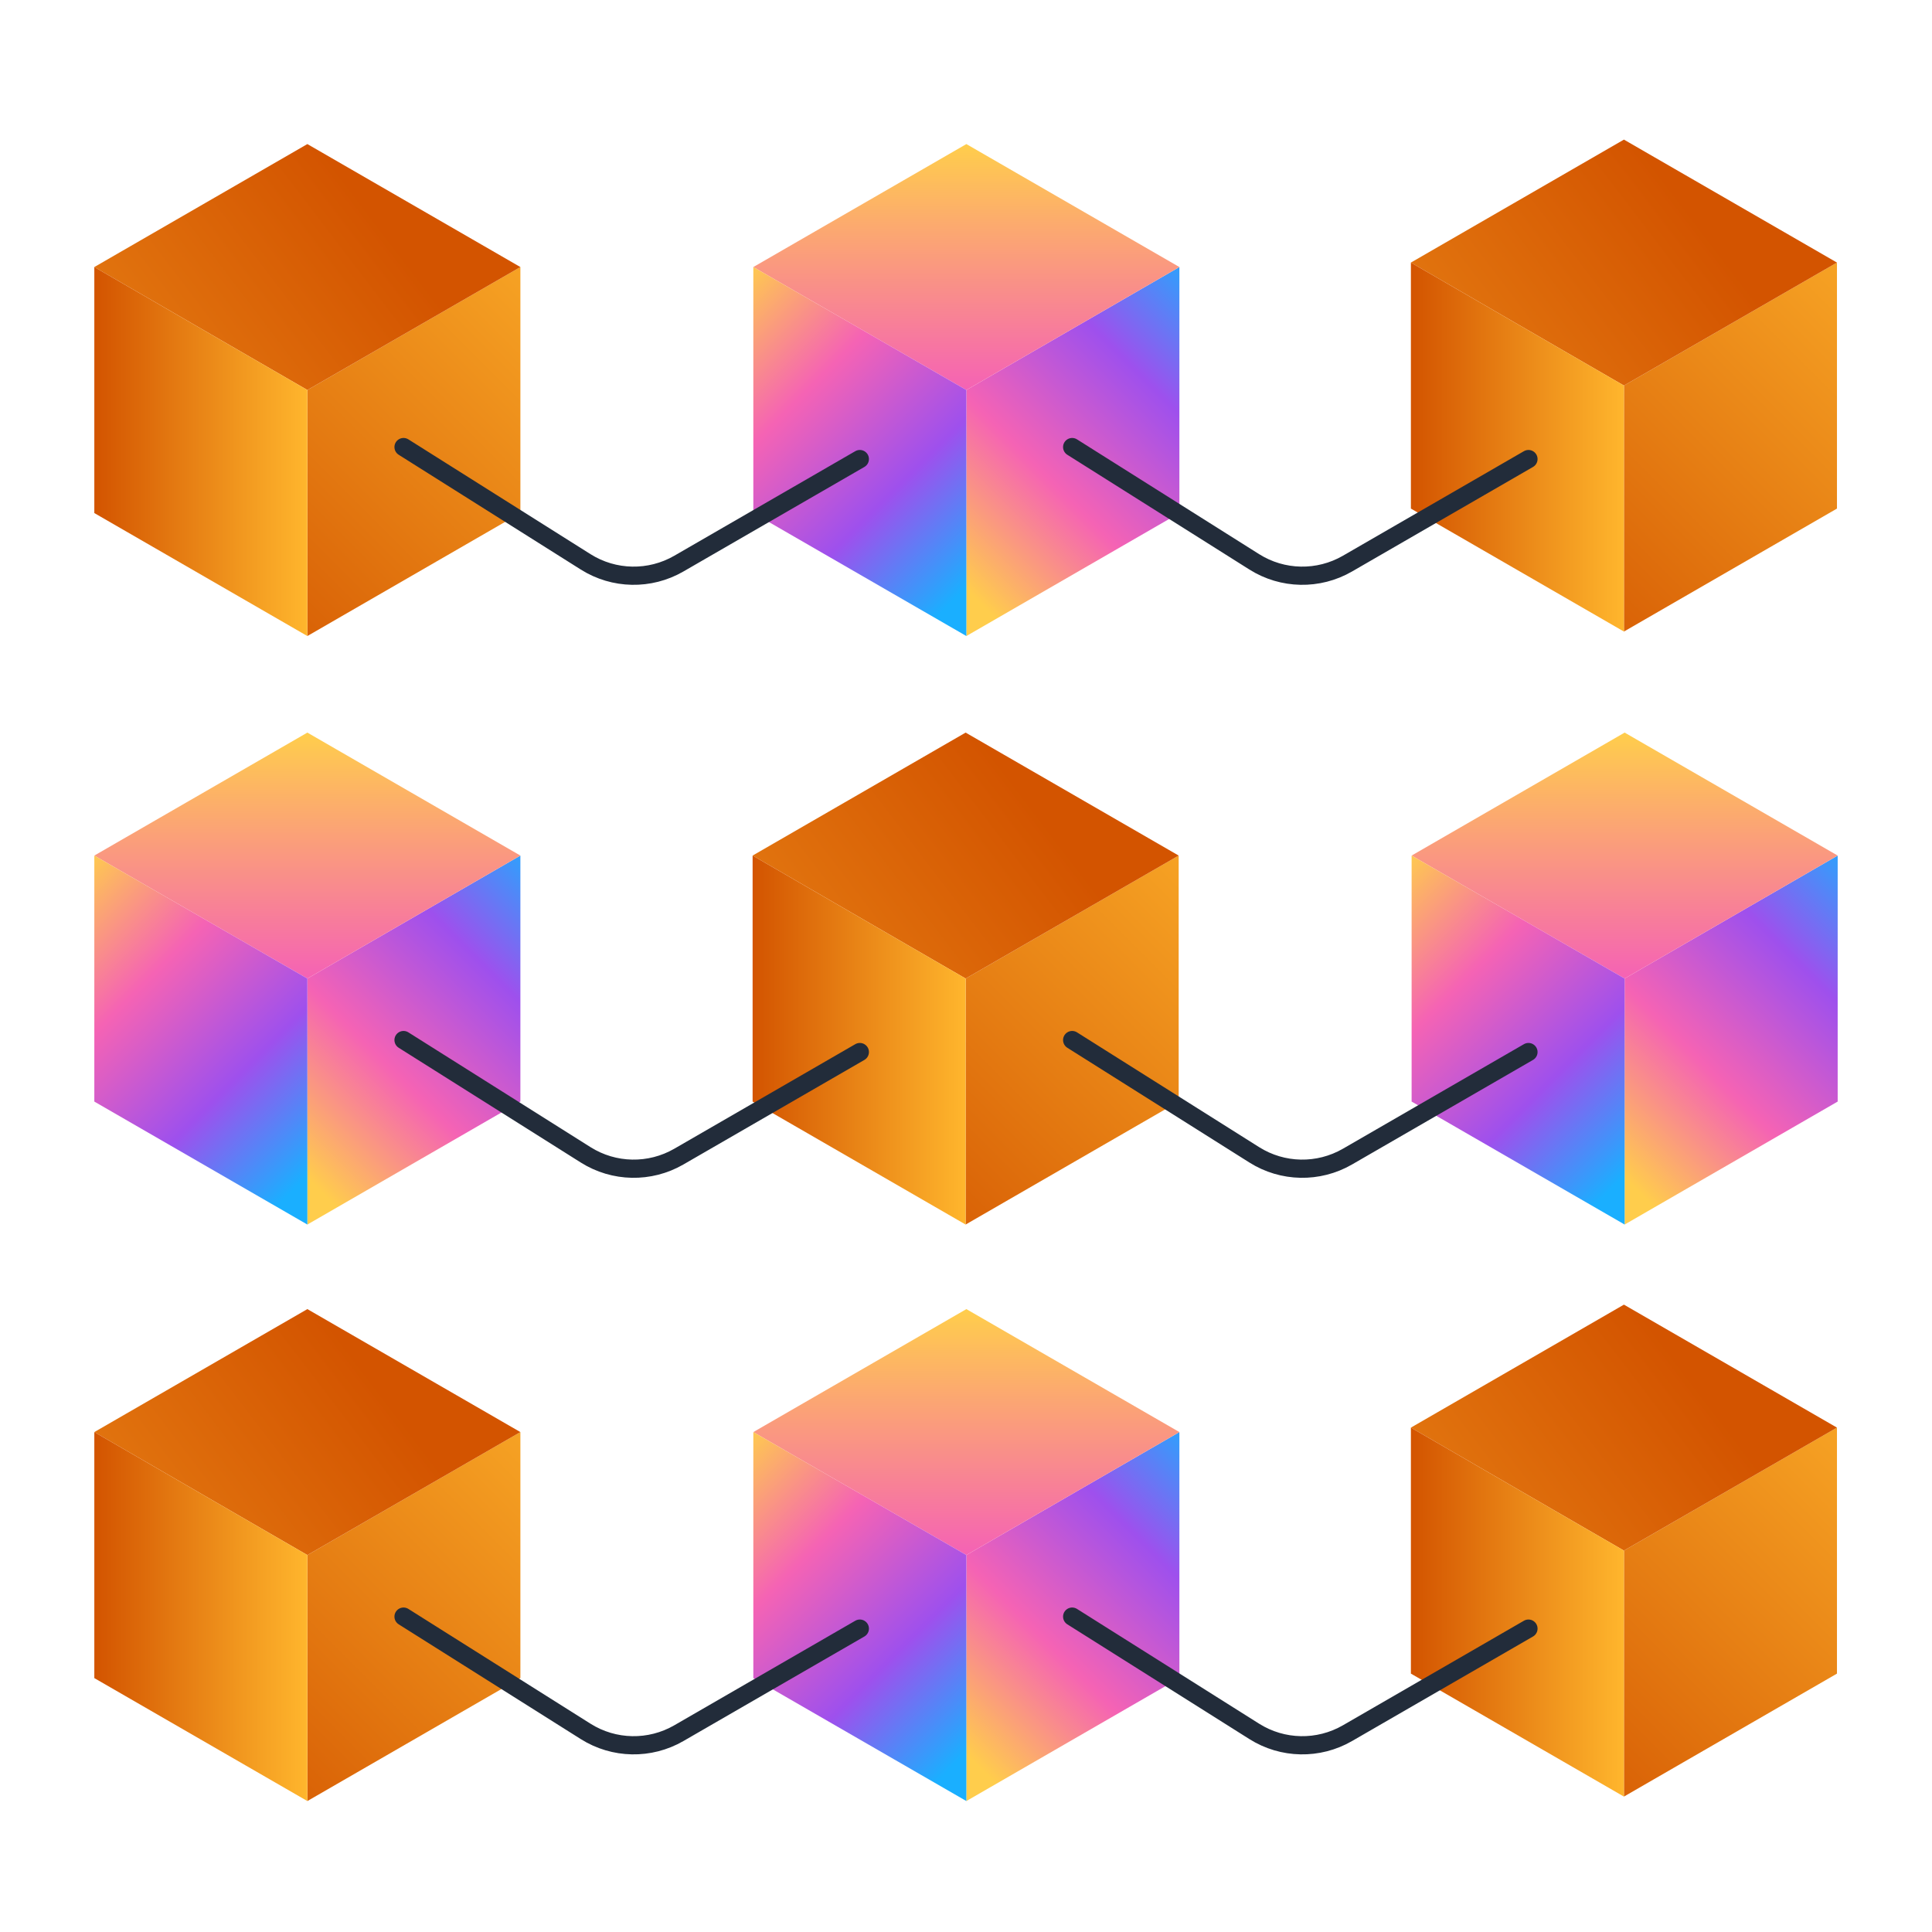
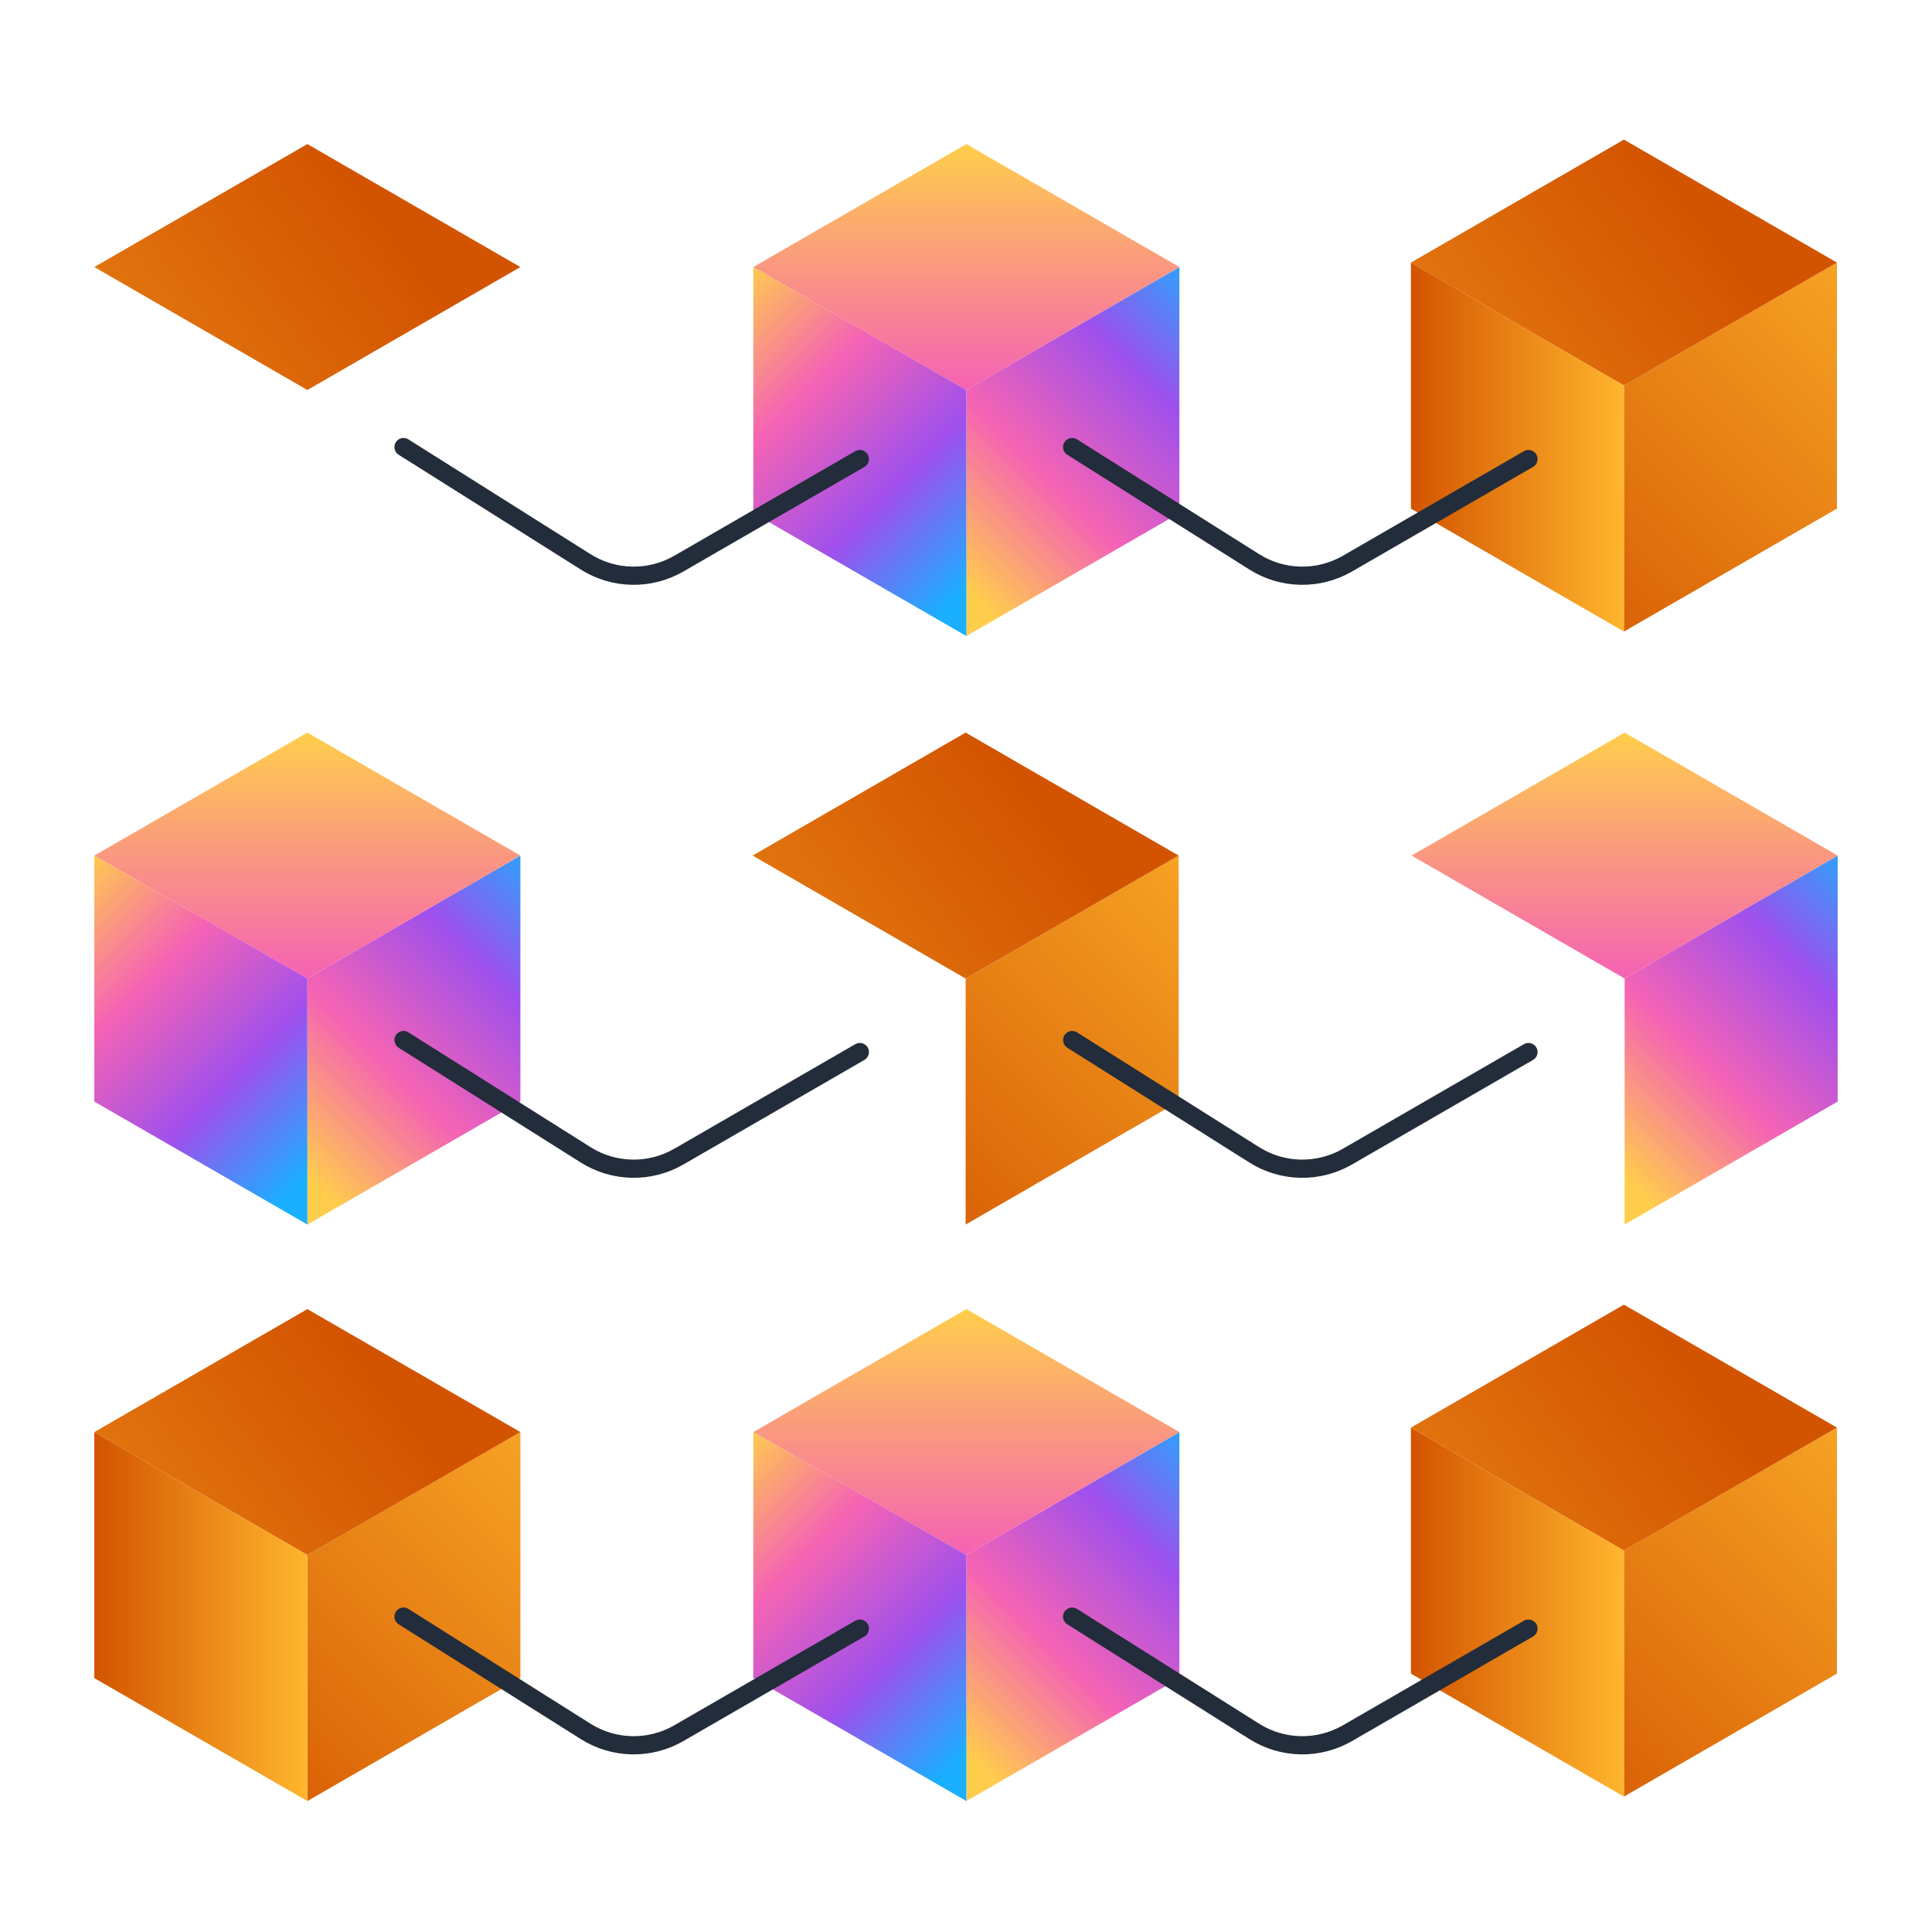
<svg xmlns="http://www.w3.org/2000/svg" xmlns:xlink="http://www.w3.org/1999/xlink" id="Layer_1" viewBox="0 0 100 100">
  <defs>
    <style>.cls-1{fill:url(#linear-gradient-2);}.cls-2{fill:url(#linear-gradient-17);}.cls-3{fill:url(#linear-gradient-15);}.cls-4{fill:url(#linear-gradient-18);}.cls-5{fill:url(#linear-gradient-14);}.cls-6{fill:url(#linear-gradient-20);}.cls-7{fill:none;stroke:#222c3a;stroke-linecap:round;stroke-miterlimit:10;stroke-width:.942px;}.cls-8{fill:url(#linear-gradient-6);}.cls-9{fill:url(#linear-gradient-11);}.cls-10{fill:url(#linear-gradient-10);}.cls-11{fill:url(#linear-gradient-16);}.cls-12{fill:url(#linear-gradient-21);}.cls-13{fill:url(#linear-gradient-25);}.cls-14{fill:url(#linear-gradient-5);}.cls-15{fill:url(#linear-gradient-7);}.cls-16{fill:url(#linear-gradient-24);}.cls-17{fill:url(#linear-gradient-9);}.cls-18{fill:url(#linear-gradient-22);}.cls-19{fill:url(#linear-gradient-3);}.cls-20{fill:url(#linear-gradient);}.cls-21{fill:url(#linear-gradient-27);}.cls-22{fill:url(#linear-gradient-23);}.cls-23{fill:url(#linear-gradient-19);}.cls-24{fill:url(#linear-gradient-4);}.cls-25{fill:url(#linear-gradient-8);}.cls-26{fill:url(#linear-gradient-12);}.cls-27{fill:url(#linear-gradient-13);}.cls-28{fill:url(#linear-gradient-26);}</style>
    <linearGradient id="linear-gradient" x1="78.598" y1="94.412" x2="101.801" y2="71.208" gradientUnits="userSpaceOnUse">
      <stop offset="0" stop-color="#d35400" />
      <stop offset="1" stop-color="#ffb62d" />
    </linearGradient>
    <linearGradient id="linear-gradient-2" x1="87.496" y1="71.266" x2="54.441" y2="96.496" xlink:href="#linear-gradient" />
    <linearGradient id="linear-gradient-3" x1="73.028" y1="83.442" x2="84.054" y2="83.442" xlink:href="#linear-gradient" />
    <linearGradient id="linear-gradient-4" x1="49.206" y1="89.999" x2="63.928" y2="75.277" gradientUnits="userSpaceOnUse">
      <stop offset="0" stop-color="#ffcd4c" />
      <stop offset=".338" stop-color="#f563b4" />
      <stop offset=".684" stop-color="#9e50ed" />
      <stop offset=".994" stop-color="#1aafff" />
    </linearGradient>
    <linearGradient id="linear-gradient-5" x1="50.019" y1="67.822" x2="50.019" y2="105.004" xlink:href="#linear-gradient-4" />
    <linearGradient id="linear-gradient-6" x1="36.791" y1="75.959" x2="50.864" y2="90.032" xlink:href="#linear-gradient-4" />
    <linearGradient id="linear-gradient-7" x1="10.452" y1="94.643" x2="33.655" y2="71.44" xlink:href="#linear-gradient" />
    <linearGradient id="linear-gradient-8" x1="19.351" y1="71.497" x2="-13.705" y2="96.727" xlink:href="#linear-gradient" />
    <linearGradient id="linear-gradient-9" x1="4.882" y1="83.673" x2="15.909" y2="83.673" xlink:href="#linear-gradient" />
    <linearGradient id="linear-gradient-10" x1="78.598" y1="34.11" x2="101.801" y2="10.907" xlink:href="#linear-gradient" />
    <linearGradient id="linear-gradient-11" x1="87.496" y1="10.964" x2="54.441" y2="36.194" xlink:href="#linear-gradient" />
    <linearGradient id="linear-gradient-12" x1="73.028" y1="23.14" x2="84.054" y2="23.14" xlink:href="#linear-gradient" />
    <linearGradient id="linear-gradient-13" x1="49.206" y1="29.697" x2="63.928" y2="14.975" xlink:href="#linear-gradient-4" />
    <linearGradient id="linear-gradient-14" x1="50.019" y1="7.52" x2="50.019" y2="44.702" xlink:href="#linear-gradient-4" />
    <linearGradient id="linear-gradient-15" x1="36.791" y1="15.657" x2="50.864" y2="29.731" xlink:href="#linear-gradient-4" />
    <linearGradient id="linear-gradient-16" x1="10.452" y1="34.341" x2="33.655" y2="11.138" xlink:href="#linear-gradient" />
    <linearGradient id="linear-gradient-17" x1="19.351" y1="11.195" x2="-13.705" y2="36.425" xlink:href="#linear-gradient" />
    <linearGradient id="linear-gradient-18" x1="4.882" y1="23.372" x2="15.909" y2="23.372" xlink:href="#linear-gradient" />
    <linearGradient id="linear-gradient-19" x1="83.279" y1="60.159" x2="98.001" y2="45.437" xlink:href="#linear-gradient-4" />
    <linearGradient id="linear-gradient-20" x1="84.091" y1="37.982" x2="84.091" y2="75.164" xlink:href="#linear-gradient-4" />
    <linearGradient id="linear-gradient-21" x1="70.864" y1="46.119" x2="84.937" y2="60.192" xlink:href="#linear-gradient-4" />
    <linearGradient id="linear-gradient-22" x1="15.096" y1="60.159" x2="29.818" y2="45.437" xlink:href="#linear-gradient-4" />
    <linearGradient id="linear-gradient-23" x1="15.909" y1="37.982" x2="15.909" y2="75.164" xlink:href="#linear-gradient-4" />
    <linearGradient id="linear-gradient-24" x1="2.681" y1="46.119" x2="16.754" y2="60.192" xlink:href="#linear-gradient-4" />
    <linearGradient id="linear-gradient-25" x1="44.525" y1="64.803" x2="67.728" y2="41.6" xlink:href="#linear-gradient" />
    <linearGradient id="linear-gradient-26" x1="53.423" y1="41.657" x2="20.368" y2="66.887" xlink:href="#linear-gradient" />
    <linearGradient id="linear-gradient-27" x1="38.955" y1="53.833" x2="49.981" y2="53.833" xlink:href="#linear-gradient" />
  </defs>
  <g>
    <g>
      <g>
        <polygon class="cls-20" points="95.081 73.893 95.081 86.626 84.054 92.991 84.054 80.258 95.081 73.893" />
        <polygon class="cls-1" points="95.081 73.893 84.054 80.258 73.028 73.893 84.054 67.528 95.081 73.893" />
        <polygon class="cls-19" points="84.054 80.258 84.054 92.991 73.028 86.626 73.028 73.893 84.054 80.258" />
      </g>
      <g>
        <polygon class="cls-24" points="61.045 74.124 61.045 86.858 50.019 93.222 50.019 80.489 61.045 74.124" />
        <polygon class="cls-14" points="61.045 74.124 50.019 80.489 38.992 74.124 50.019 67.759 61.045 74.124" />
        <polygon class="cls-8" points="50.019 80.489 50.019 93.222 38.992 86.858 38.992 74.124 50.019 80.489" />
      </g>
      <g>
        <polygon class="cls-15" points="26.935 74.124 26.935 86.858 15.909 93.222 15.909 80.489 26.935 74.124" />
        <polygon class="cls-25" points="26.935 74.124 15.909 80.489 4.882 74.124 15.909 67.759 26.935 74.124" />
        <polygon class="cls-17" points="15.909 80.489 15.909 93.222 4.882 86.858 4.882 74.124 15.909 80.489" />
      </g>
    </g>
    <g>
      <g>
        <polygon class="cls-10" points="95.081 13.591 95.081 26.324 84.054 32.689 84.054 19.956 95.081 13.591" />
        <polygon class="cls-9" points="95.081 13.591 84.054 19.956 73.028 13.591 84.054 7.226 95.081 13.591" />
        <polygon class="cls-26" points="84.054 19.956 84.054 32.689 73.028 26.324 73.028 13.591 84.054 19.956" />
      </g>
      <g>
        <polygon class="cls-27" points="61.045 13.822 61.045 26.556 50.019 32.921 50.019 20.187 61.045 13.822" />
        <polygon class="cls-5" points="61.045 13.822 50.019 20.187 38.992 13.822 50.019 7.457 61.045 13.822" />
        <polygon class="cls-3" points="50.019 20.187 50.019 32.921 38.992 26.556 38.992 13.822 50.019 20.187" />
      </g>
      <g>
-         <polygon class="cls-11" points="26.935 13.822 26.935 26.556 15.909 32.921 15.909 20.187 26.935 13.822" />
        <polygon class="cls-2" points="26.935 13.822 15.909 20.187 4.882 13.822 15.909 7.457 26.935 13.822" />
-         <polygon class="cls-4" points="15.909 20.187 15.909 32.921 4.882 26.556 4.882 13.822 15.909 20.187" />
      </g>
    </g>
    <g>
      <g>
        <polygon class="cls-23" points="95.118 44.284 95.118 57.017 84.091 63.382 84.091 50.649 95.118 44.284" />
        <polygon class="cls-6" points="95.118 44.284 84.091 50.649 73.065 44.284 84.091 37.919 95.118 44.284" />
-         <polygon class="cls-12" points="84.091 50.649 84.091 63.382 73.065 57.017 73.065 44.284 84.091 50.649" />
      </g>
      <g>
        <polygon class="cls-18" points="26.935 44.284 26.935 57.017 15.909 63.382 15.909 50.649 26.935 44.284" />
        <polygon class="cls-22" points="26.935 44.284 15.909 50.649 4.882 44.284 15.909 37.919 26.935 44.284" />
        <polygon class="cls-16" points="15.909 50.649 15.909 63.382 4.882 57.017 4.882 44.284 15.909 50.649" />
      </g>
      <g>
        <polygon class="cls-13" points="61.008 44.284 61.008 57.017 49.981 63.382 49.981 50.649 61.008 44.284" />
        <polygon class="cls-28" points="61.008 44.284 49.981 50.649 38.955 44.284 49.981 37.919 61.008 44.284" />
-         <polygon class="cls-21" points="49.981 50.649 49.981 63.382 38.955 57.017 38.955 44.284 49.981 50.649" />
      </g>
    </g>
  </g>
  <path class="cls-7" d="m20.887,23.14l9.426,5.941c1.465.924,3.322.959,4.822.093l9.37-5.413" />
  <path class="cls-7" d="m55.495,23.14l9.426,5.941c1.465.924,3.322.959,4.822.093l9.37-5.413" />
  <path class="cls-7" d="m20.887,53.833l9.426,5.941c1.465.924,3.322.959,4.822.093l9.37-5.413" />
  <path class="cls-7" d="m55.495,53.833l9.426,5.941c1.465.924,3.322.959,4.822.093l9.37-5.413" />
  <path class="cls-7" d="m20.887,83.676l9.426,5.941c1.465.924,3.322.959,4.822.093l9.37-5.413" />
  <path class="cls-7" d="m55.495,83.676l9.426,5.941c1.465.924,3.322.959,4.822.093l9.37-5.413" />
</svg>